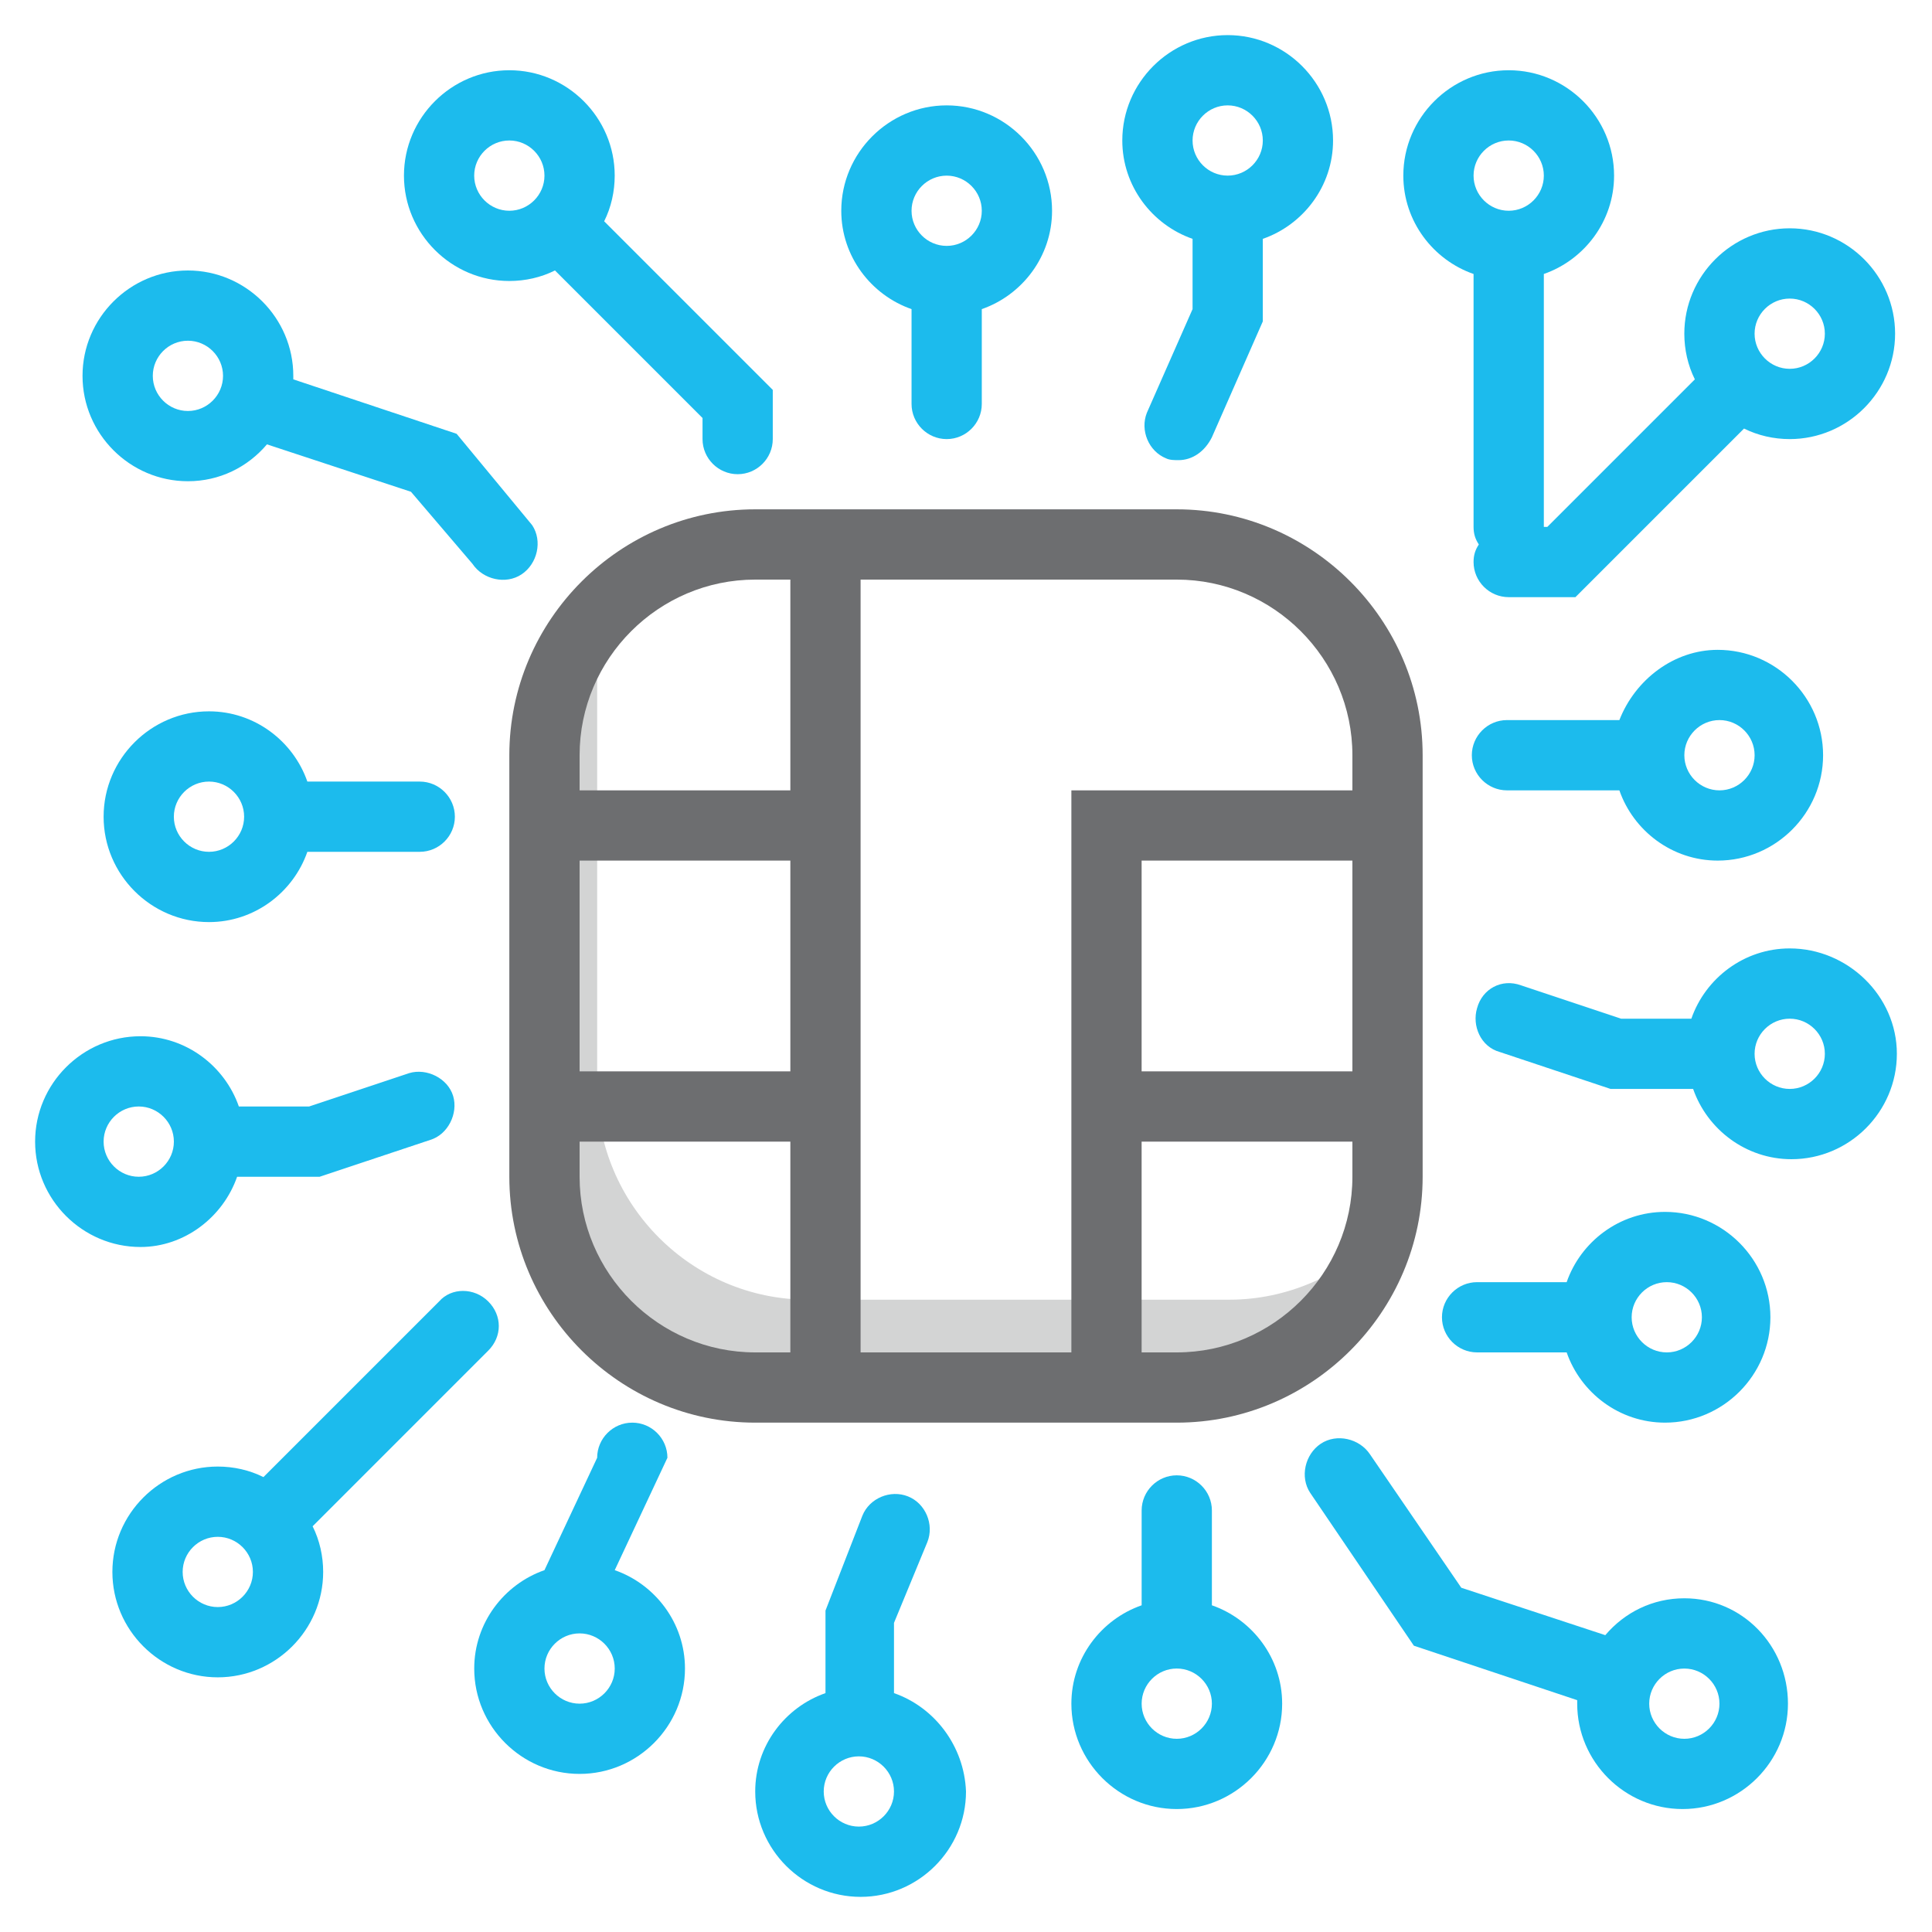
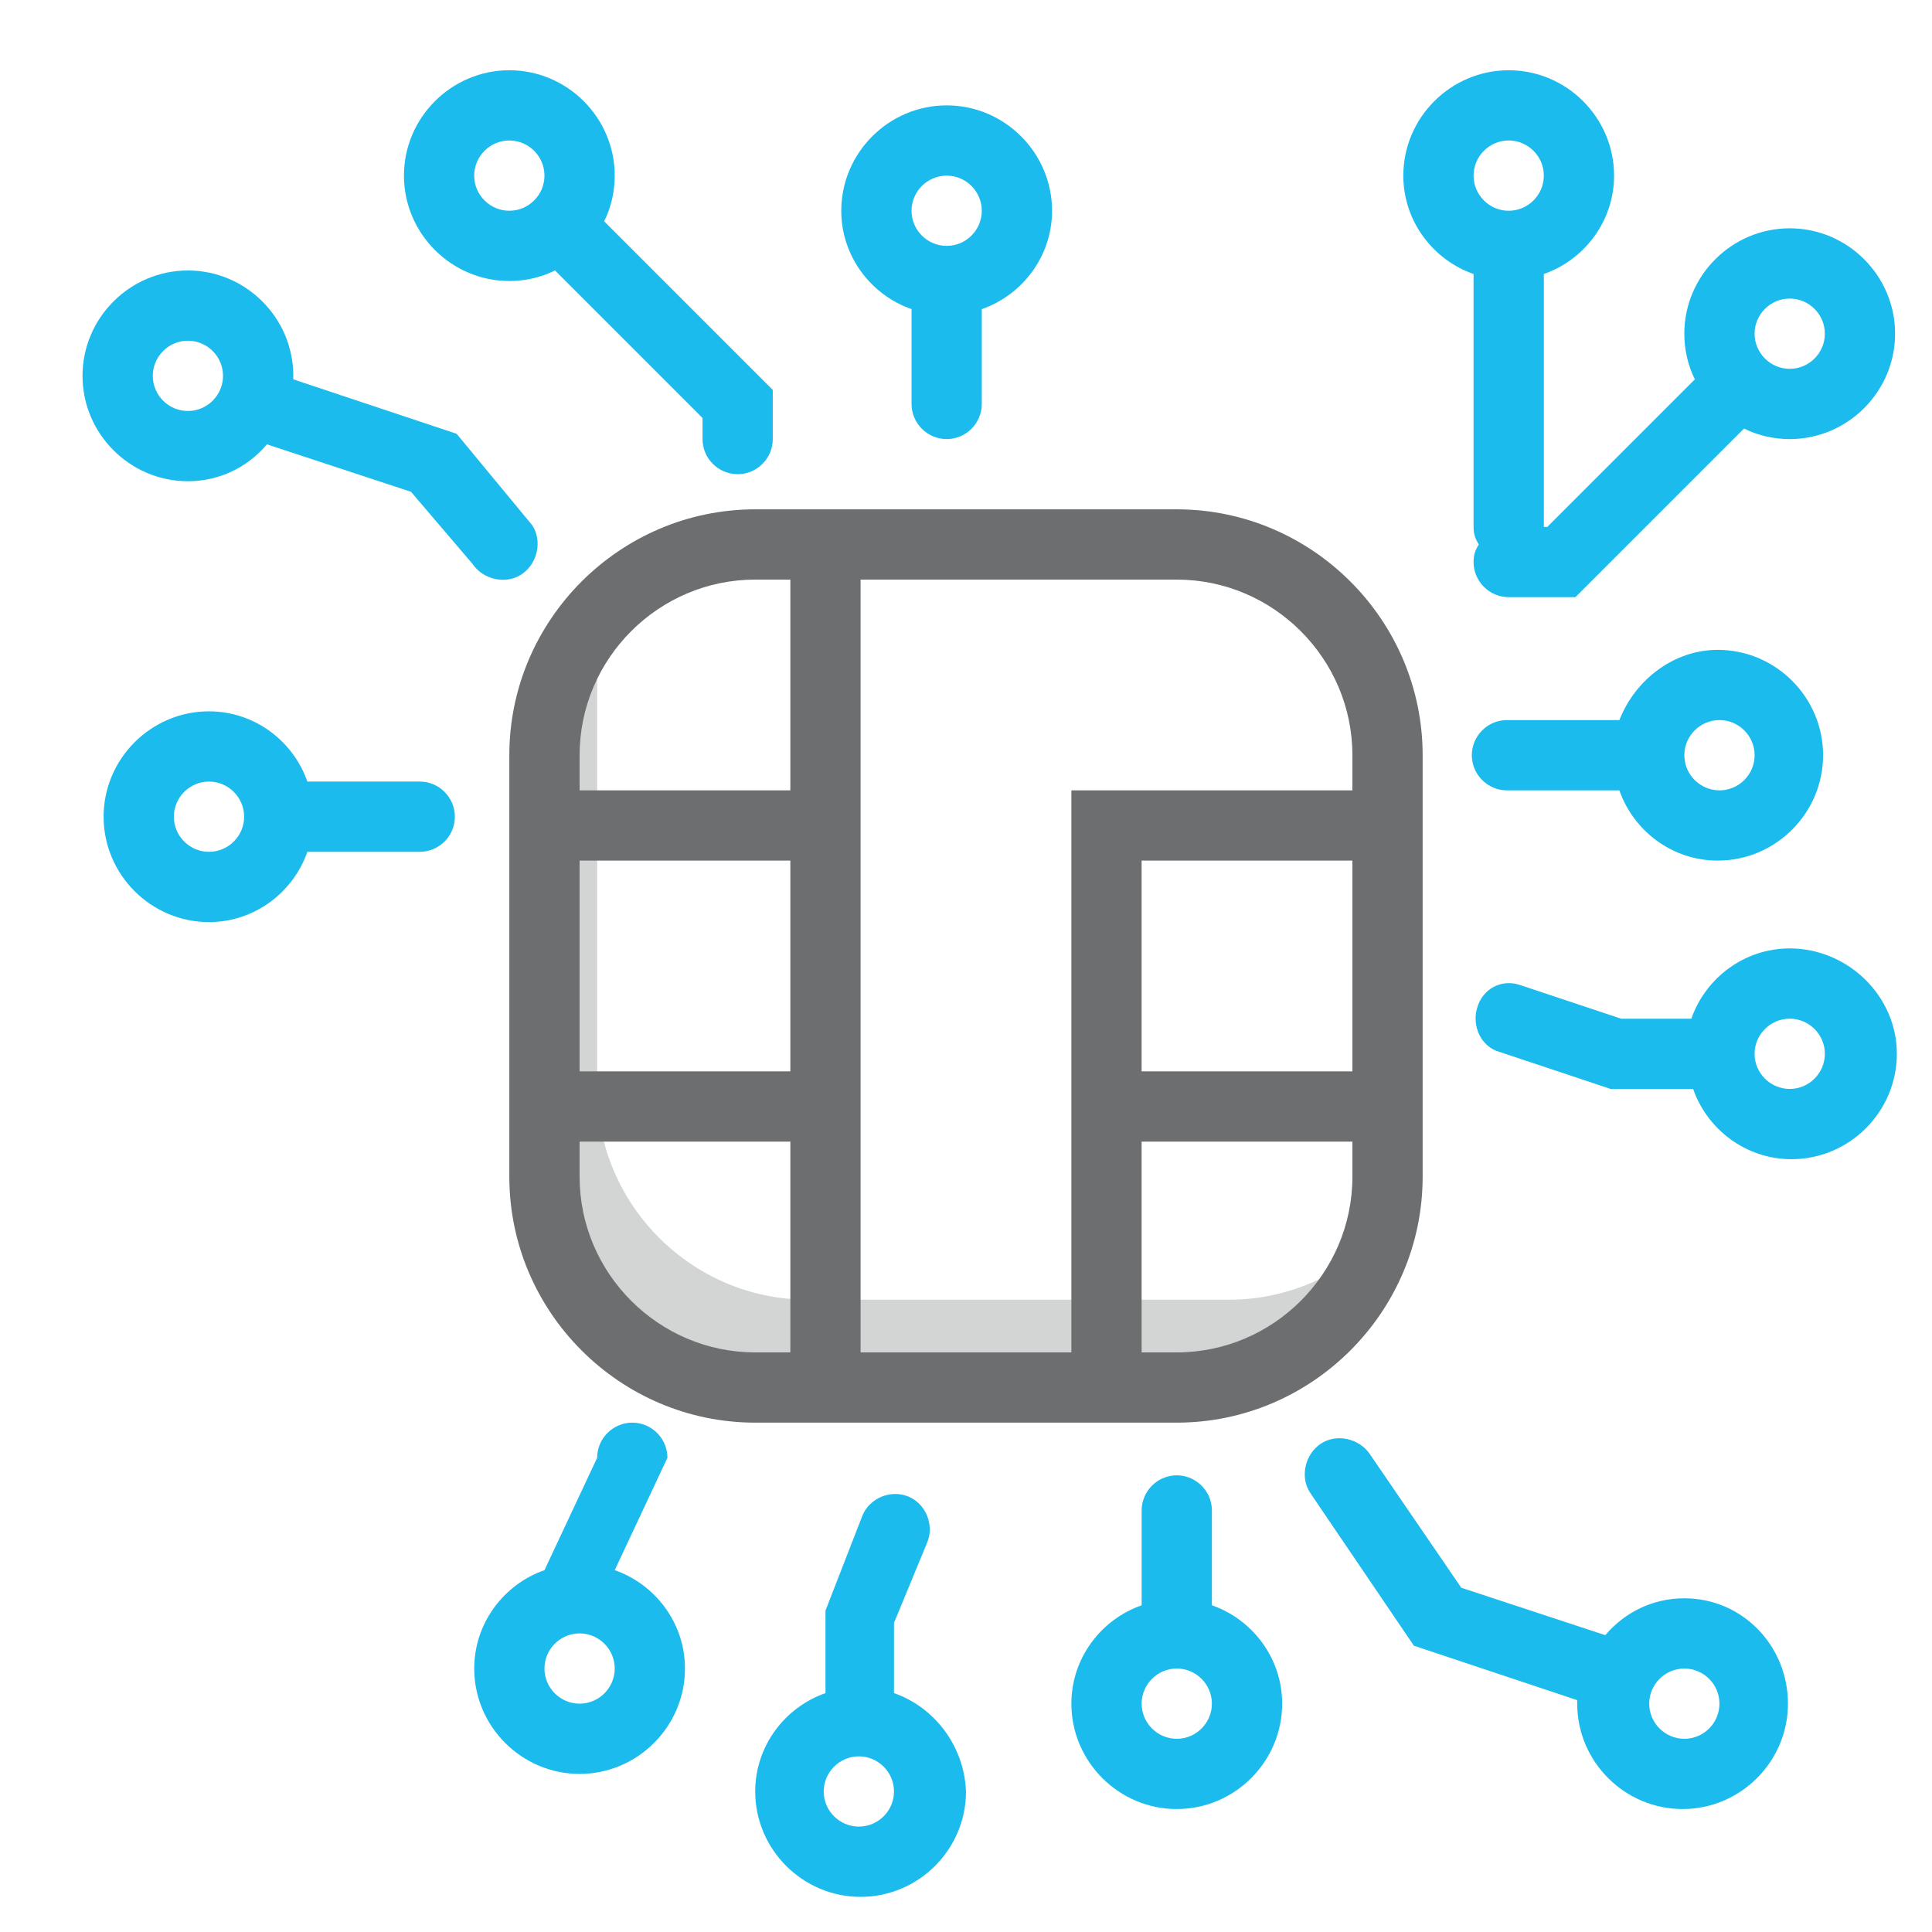
<svg xmlns="http://www.w3.org/2000/svg" width="70" height="70" viewBox="0 0 70 70" fill="none">
  <path d="M38.118 7.637C38.118 5.537 36.4 3.818 34.3 3.818C32.2 3.818 30.481 5.537 30.481 7.637C30.481 9.291 31.563 10.691 33.027 11.2V14.636C33.027 15.336 33.6 15.909 34.3 15.909C35 15.909 35.572 15.336 35.572 14.636V11.2C37.036 10.691 38.118 9.291 38.118 7.637ZM34.3 8.909C33.6 8.909 33.027 8.337 33.027 7.637C33.027 6.937 33.6 6.364 34.3 6.364C35 6.364 35.572 6.937 35.572 7.637C35.572 8.337 35 8.909 34.3 8.909Z" fill="#1CBBED" />
  <path d="M53.39 9.927V19.09C53.39 19.345 53.454 19.536 53.581 19.727C53.454 19.918 53.39 20.109 53.39 20.363C53.39 21.063 53.963 21.636 54.663 21.636H57.081L63.19 15.527C63.699 15.781 64.272 15.909 64.845 15.909C66.945 15.909 68.663 14.19 68.663 12.09C68.663 9.99 66.945 8.272 64.845 8.272C62.745 8.272 61.026 9.99 61.026 12.09C61.026 12.663 61.154 13.236 61.408 13.745L56.063 19.09H55.936V9.927C57.399 9.418 58.481 8.018 58.481 6.363C58.481 4.263 56.763 2.545 54.663 2.545C52.563 2.545 50.845 4.263 50.845 6.363C50.845 8.018 51.926 9.418 53.39 9.927ZM64.845 10.818C65.545 10.818 66.118 11.39 66.118 12.09C66.118 12.79 65.545 13.363 64.845 13.363C64.145 13.363 63.572 12.79 63.572 12.09C63.572 11.39 64.145 10.818 64.845 10.818ZM54.663 5.09C55.363 5.09 55.936 5.663 55.936 6.363C55.936 7.063 55.363 7.636 54.663 7.636C53.963 7.636 53.39 7.063 53.39 6.363C53.39 5.663 53.963 5.09 54.663 5.09Z" fill="#1CBBED" />
-   <path d="M44.481 1.272C42.381 1.272 40.663 2.991 40.663 5.091C40.663 6.745 41.745 8.145 43.209 8.654V11.2L41.554 14.954C41.3 15.591 41.618 16.354 42.254 16.609C42.381 16.672 42.572 16.672 42.699 16.672C43.209 16.672 43.654 16.354 43.908 15.845L45.754 11.645V8.654C47.218 8.145 48.299 6.745 48.299 5.091C48.299 2.991 46.581 1.272 44.481 1.272ZM44.481 6.363C43.781 6.363 43.209 5.791 43.209 5.091C43.209 4.391 43.781 3.818 44.481 3.818C45.181 3.818 45.754 4.391 45.754 5.091C45.754 5.791 45.181 6.363 44.481 6.363Z" fill="#1CBBED" />
  <path d="M18.454 10.181C19.027 10.181 19.599 10.054 20.108 9.799L25.454 15.145V15.909C25.454 16.609 26.027 17.181 26.727 17.181C27.427 17.181 27.999 16.609 27.999 15.909V14.127L21.89 8.018C22.145 7.509 22.272 6.936 22.272 6.363C22.272 4.263 20.554 2.545 18.454 2.545C16.354 2.545 14.636 4.263 14.636 6.363C14.636 8.463 16.354 10.181 18.454 10.181ZM18.454 5.09C19.154 5.09 19.727 5.663 19.727 6.363C19.727 7.063 19.154 7.636 18.454 7.636C17.754 7.636 17.181 7.063 17.181 6.363C17.181 5.663 17.754 5.09 18.454 5.09Z" fill="#1CBBED" />
  <path d="M58.673 26.09H54.6C53.9 26.09 53.327 26.663 53.327 27.363C53.327 28.063 53.9 28.636 54.6 28.636H58.673C59.182 30.099 60.582 31.181 62.236 31.181C64.336 31.181 66.054 29.463 66.054 27.363C66.054 25.263 64.336 23.545 62.236 23.545C60.645 23.545 59.245 24.627 58.673 26.09ZM63.573 27.363C63.573 28.063 63 28.636 62.3 28.636C61.6 28.636 61.027 28.063 61.027 27.363C61.027 26.663 61.6 26.09 62.3 26.09C63 26.09 63.573 26.663 63.573 27.363Z" fill="#1CBBED" />
-   <path d="M53.518 49H56.763C57.272 50.464 58.672 51.545 60.327 51.545C62.427 51.545 64.145 49.827 64.145 47.727C64.145 45.627 62.427 43.909 60.327 43.909C58.672 43.909 57.272 44.991 56.763 46.455H53.518C52.818 46.455 52.245 47.027 52.245 47.727C52.245 48.427 52.818 49 53.518 49ZM60.391 46.455C61.091 46.455 61.663 47.027 61.663 47.727C61.663 48.427 61.091 49 60.391 49C59.691 49 59.118 48.427 59.118 47.727C59.118 47.027 59.691 46.455 60.391 46.455Z" fill="#1CBBED" />
  <path d="M64.845 34.363C63.19 34.363 61.79 35.445 61.281 36.909H58.736L55.108 35.7C54.408 35.445 53.708 35.827 53.517 36.527C53.327 37.163 53.645 37.927 54.345 38.118L58.354 39.454H61.345C61.854 40.918 63.254 42 64.908 42C67.008 42 68.727 40.282 68.727 38.181C68.727 36.081 66.945 34.363 64.845 34.363ZM64.845 39.454C64.145 39.454 63.572 38.882 63.572 38.181C63.572 37.481 64.145 36.909 64.845 36.909C65.545 36.909 66.118 37.481 66.118 38.181C66.118 38.882 65.545 39.454 64.845 39.454Z" fill="#1CBBED" />
  <path d="M43.909 58.163V54.727C43.909 54.027 43.337 53.454 42.636 53.454C41.937 53.454 41.364 54.027 41.364 54.727V58.163C39.9 58.672 38.818 60.072 38.818 61.727C38.818 63.827 40.536 65.545 42.636 65.545C44.736 65.545 46.455 63.827 46.455 61.727C46.455 60.072 45.373 58.672 43.909 58.163ZM42.636 63C41.937 63 41.364 62.427 41.364 61.727C41.364 61.027 41.937 60.454 42.636 60.454C43.337 60.454 43.909 61.027 43.909 61.727C43.909 62.427 43.337 63 42.636 63Z" fill="#1CBBED" />
  <path d="M22.273 56.89L24.182 52.818C24.182 52.118 23.609 51.545 22.909 51.545C22.209 51.545 21.636 52.118 21.636 52.818L19.727 56.89C18.264 57.4 17.182 58.8 17.182 60.454C17.182 62.554 18.9 64.272 21 64.272C23.1 64.272 24.818 62.554 24.818 60.454C24.818 58.8 23.736 57.4 22.273 56.89ZM21 61.727C20.3 61.727 19.727 61.154 19.727 60.454C19.727 59.754 20.3 59.181 21 59.181C21.7 59.181 22.273 59.754 22.273 60.454C22.273 61.154 21.7 61.727 21 61.727Z" fill="#1CBBED" />
  <path d="M32.391 61.345V58.8L33.6 55.872C33.854 55.236 33.536 54.472 32.9 54.218C32.263 53.963 31.5 54.281 31.245 54.918L29.909 58.354V61.345C28.445 61.854 27.363 63.254 27.363 64.909C27.363 67.009 29.081 68.727 31.181 68.727C33.282 68.727 35 67.009 35 64.909C34.936 63.254 33.854 61.854 32.391 61.345ZM31.118 66.181C30.418 66.181 29.845 65.609 29.845 64.909C29.845 64.209 30.418 63.636 31.118 63.636C31.818 63.636 32.391 64.209 32.391 64.909C32.391 65.609 31.818 66.181 31.118 66.181Z" fill="#1CBBED" />
  <path d="M61.027 57.909C59.881 57.909 58.863 58.418 58.163 59.245L52.945 57.527L49.636 52.691C49.254 52.118 48.427 51.927 47.854 52.309C47.281 52.691 47.09 53.518 47.472 54.091L51.227 59.627L57.145 61.6C57.145 61.663 57.145 61.663 57.145 61.727C57.145 63.827 58.863 65.545 60.963 65.545C63.063 65.545 64.781 63.827 64.781 61.727C64.781 59.627 63.127 57.909 61.027 57.909ZM61.027 63C60.327 63 59.754 62.427 59.754 61.727C59.754 61.027 60.327 60.455 61.027 60.455C61.727 60.455 62.299 61.027 62.299 61.727C62.299 62.427 61.727 63 61.027 63Z" fill="#1CBBED" />
  <path d="M6.808 17.436C7.954 17.436 8.972 16.927 9.672 16.1L14.89 17.818L17.117 20.427C17.499 21 18.327 21.191 18.899 20.809C19.472 20.427 19.663 19.6 19.281 19.027L16.545 15.718L10.627 13.745C10.627 13.682 10.627 13.682 10.627 13.618C10.627 11.518 8.908 9.8 6.808 9.8C4.708 9.8 2.99 11.518 2.99 13.618C2.99 15.718 4.708 17.436 6.808 17.436ZM6.808 12.345C7.508 12.345 8.081 12.918 8.081 13.618C8.081 14.318 7.508 14.891 6.808 14.891C6.108 14.891 5.536 14.318 5.536 13.618C5.536 12.918 6.108 12.345 6.808 12.345Z" fill="#1CBBED" />
-   <path d="M7.572 33.409C9.227 33.409 10.627 32.327 11.136 30.863H15.209C15.909 30.863 16.481 30.291 16.481 29.591C16.481 28.891 15.909 28.318 15.209 28.318H11.136C10.627 26.854 9.227 25.773 7.572 25.773C5.472 25.773 3.754 27.491 3.754 29.591C3.754 31.691 5.472 33.409 7.572 33.409ZM7.572 28.318C8.272 28.318 8.845 28.891 8.845 29.591C8.845 30.291 8.272 30.863 7.572 30.863C6.872 30.863 6.299 30.291 6.299 29.591C6.299 28.891 6.872 28.318 7.572 28.318Z" fill="#1CBBED" />
-   <path d="M8.591 42.636H11.582L15.591 41.3C16.227 41.109 16.609 40.345 16.418 39.709C16.227 39.072 15.463 38.69 14.827 38.881L11.2 40.09H8.654C8.145 38.627 6.745 37.545 5.091 37.545C2.991 37.545 1.272 39.263 1.272 41.363C1.272 43.463 2.991 45.181 5.091 45.181C6.682 45.181 8.082 44.099 8.591 42.636ZM3.754 41.363C3.754 40.663 4.327 40.09 5.027 40.09C5.727 40.09 6.3 40.663 6.3 41.363C6.3 42.063 5.727 42.636 5.027 42.636C4.327 42.636 3.754 42.063 3.754 41.363Z" fill="#1CBBED" />
-   <path d="M15.909 47.154L9.545 53.518C9.036 53.263 8.463 53.136 7.89 53.136C5.79 53.136 4.072 54.854 4.072 56.954C4.072 59.054 5.79 60.773 7.89 60.773C9.99 60.773 11.709 59.054 11.709 56.954C11.709 56.382 11.581 55.809 11.327 55.3L17.69 48.936C18.2 48.427 18.2 47.663 17.69 47.154C17.181 46.645 16.354 46.645 15.909 47.154ZM7.89 58.227C7.19 58.227 6.618 57.654 6.618 56.954C6.618 56.254 7.19 55.682 7.89 55.682C8.59 55.682 9.163 56.254 9.163 56.954C9.163 57.654 8.59 58.227 7.89 58.227Z" fill="#1CBBED" />
+   <path d="M7.572 33.409C9.227 33.409 10.627 32.327 11.136 30.863H15.209C15.909 30.863 16.481 30.291 16.481 29.591C16.481 28.891 15.909 28.318 15.209 28.318H11.136C10.627 26.854 9.227 25.773 7.572 25.773C5.472 25.773 3.754 27.491 3.754 29.591C3.754 31.691 5.472 33.409 7.572 33.409M7.572 28.318C8.272 28.318 8.845 28.891 8.845 29.591C8.845 30.291 8.272 30.863 7.572 30.863C6.872 30.863 6.299 30.291 6.299 29.591C6.299 28.891 6.872 28.318 7.572 28.318Z" fill="#1CBBED" />
  <path opacity="0.3" d="M44.546 47.09H29.273C25.073 47.09 21.637 43.654 21.637 39.454V24.181C21.637 23.418 21.764 22.654 21.955 21.954C20.555 23.354 19.727 25.263 19.727 27.363V42.636C19.727 46.836 23.164 50.272 27.364 50.272H42.637C46.073 50.272 49 47.981 49.955 44.863C48.555 46.2 46.646 47.09 44.546 47.09Z" fill="#6D6E70" />
  <path d="M42.636 18.454H27.363C22.463 18.454 18.454 22.463 18.454 27.363V42.636C18.454 47.536 22.463 51.545 27.363 51.545H42.636C47.536 51.545 51.545 47.536 51.545 42.636V27.363C51.545 22.463 47.536 18.454 42.636 18.454ZM49 27.363V28.636H38.818V49H31.181V21H42.636C46.136 21 49 23.863 49 27.363ZM41.363 31.181H49V38.818H41.363V31.181ZM28.636 38.818H21V31.181H28.636V38.818ZM27.363 21H28.636V28.636H21V27.363C21 23.863 23.863 21 27.363 21ZM21 42.636V41.363H28.636V49H27.363C23.863 49 21 46.136 21 42.636ZM42.636 49H41.363V41.363H49V42.636C49 46.136 46.136 49 42.636 49Z" fill="#6D6E70" />
</svg>